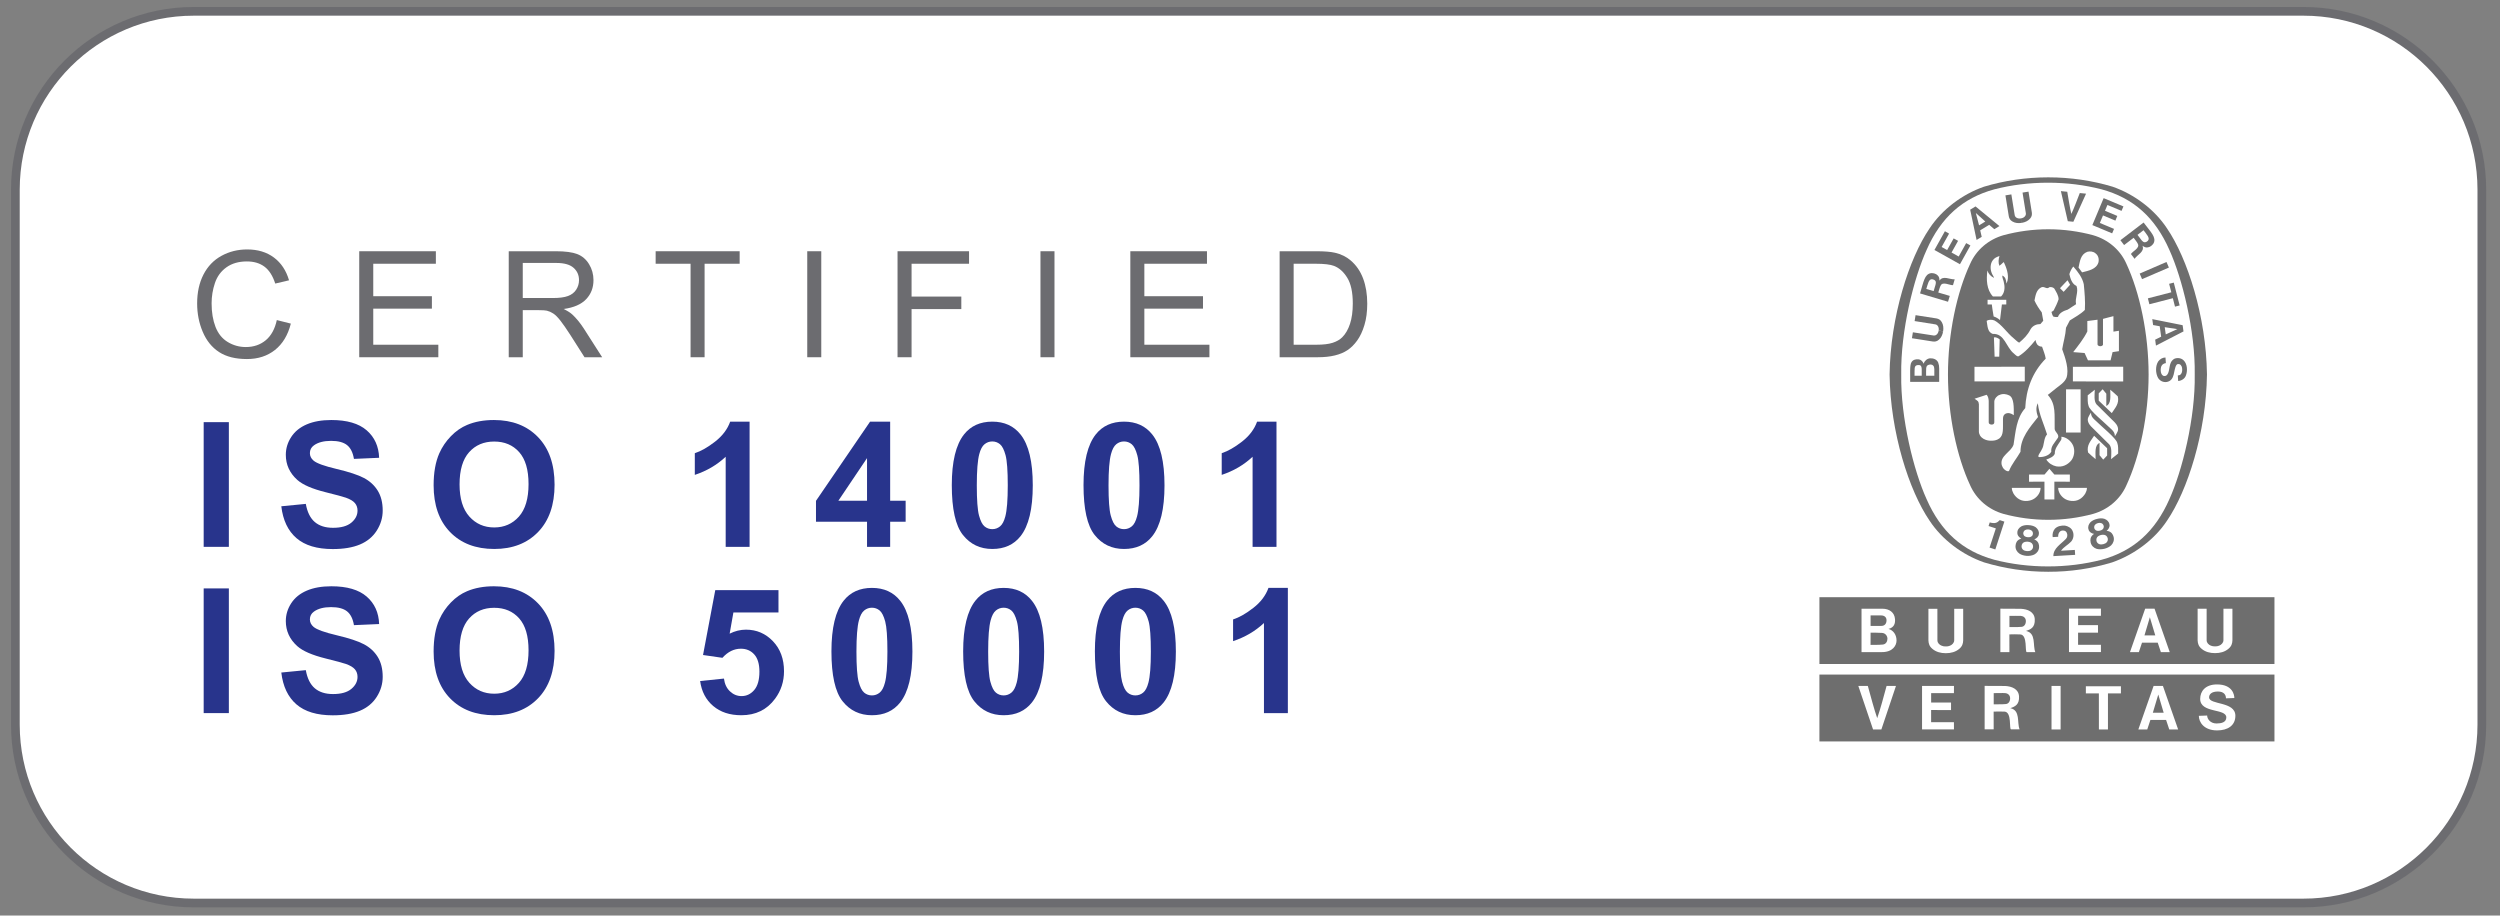
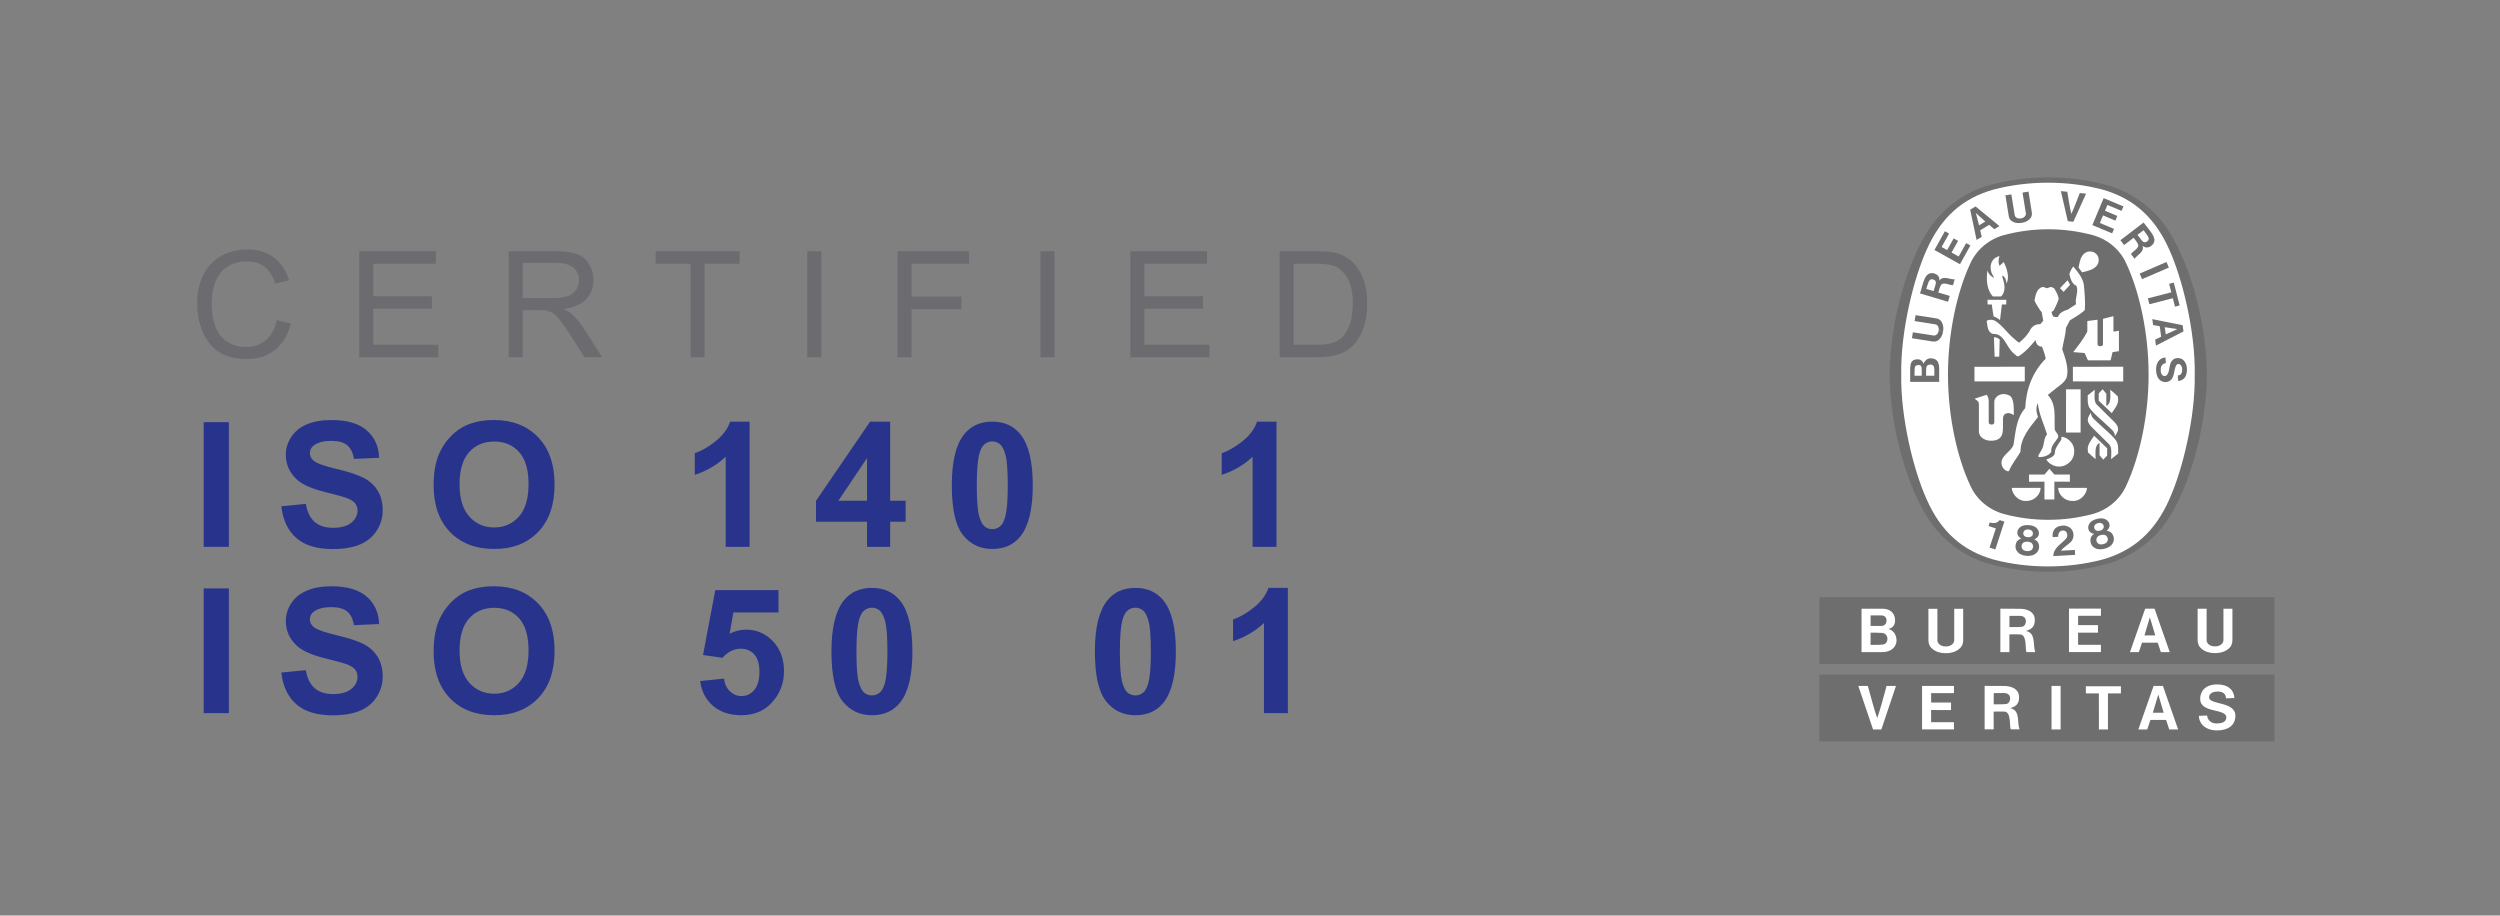
<svg xmlns="http://www.w3.org/2000/svg" width="100%" height="100%" viewBox="0 0 1196 438" version="1.1" xml:space="preserve" style="fill-rule:evenodd;clip-rule:evenodd;stroke-linecap:round;stroke-linejoin:round;stroke-miterlimit:1.5;">
  <rect x="0" y="0" width="1196" height="438" fill="#808080" stroke="none" />
  <g transform="matrix(0.5,0,0,0.5,-114.149,-110.211)">
-     <path d="M2602.92,401.895L2602.92,913.783C2602.92,1007.96 2526.46,1084.41 2432.29,1084.41L413.634,1084.41C319.461,1084.41 243.005,1007.96 243.005,913.783L243.005,401.895C243.005,307.722 319.461,231.266 413.634,231.266L2432.29,231.266C2526.46,231.266 2602.92,307.722 2602.92,401.895Z" style="fill:white;stroke:rgb(108,108,112);stroke-width:8.33px;" />
-   </g>
+     </g>
  <g transform="matrix(0.506,0,0,0.506,675.659,17.375)">
    <g transform="matrix(4.07,0,0,4.07,384.883,133.333)">
      <path d="M38.234,2.171C38.407,2.111 38.055,2.225 38.234,2.171M38.234,2.171C38.266,2.162 38.202,2.18 38.234,2.171" style="fill:rgb(21,22,22);fill-rule:nonzero;" />
    </g>
    <g transform="matrix(4.07,0,0,4.07,384.883,133.333)">
      <path d="M53.166,91.624L53.272,91.624C58.259,91.632 63.22,90.899 67.992,89.449C73.04,87.696 77.834,84.172 80.732,79.781C85.51,72.792 89.846,59.282 90.027,45.832L90.027,45.79C89.847,32.34 85.51,18.831 80.731,11.837C77.834,7.451 73.147,3.927 68.1,2.171C63.399,0.75 58.32,0 53.166,0C48.006,0 42.93,0.75 38.234,2.171C33.181,3.927 28.501,7.451 25.607,11.837C20.825,18.831 16.487,32.34 16.3,45.79L16.3,45.832C16.486,59.282 20.825,72.792 25.607,79.782C28.501,84.172 33.181,87.68 38.234,89.439C43.041,90.889 48.034,91.625 53.055,91.624L53.166,91.624" style="fill:rgb(110,110,110);fill-rule:nonzero;" />
    </g>
    <g transform="matrix(4.07,0,0,4.07,384.883,133.333)">
      <path d="M87.184,45.811C87.349,55.942 84.261,68.241 81.286,74.786C77.989,82.267 72.955,86.815 65.557,88.835C61.579,89.86 57.397,90.38 53.102,90.38C48.812,90.38 44.606,89.86 40.627,88.835C33.237,86.815 28.197,82.267 24.909,74.786C21.926,68.241 18.841,55.942 19.005,45.811C18.841,35.68 21.926,23.382 24.909,16.841C28.197,9.355 33.236,4.81 40.627,2.787C44.607,1.767 48.811,1.245 53.102,1.245C57.397,1.245 61.579,1.766 65.557,2.787C72.955,4.809 77.989,9.355 81.287,16.841C84.261,23.382 87.349,35.68 87.184,45.811" style="fill:white;fill-rule:nonzero;" />
    </g>
    <g>
      <g transform="matrix(4.07,0,0,4.07,384.883,133.333)">
        <path d="M53.222,12.061C56.762,12.061 60.297,12.557 63.556,13.436C67.029,14.43 69.879,16.821 71.31,20.076C74.42,26.759 76.47,36.366 76.47,45.811C76.47,55.261 74.42,64.865 71.31,71.545C69.879,74.796 67.029,77.196 63.556,78.186C60.186,79.091 56.712,79.552 53.222,79.557L53.112,79.557C49.569,79.557 46.036,79.065 42.775,78.187C39.301,77.197 36.459,74.797 35.022,71.545C31.902,64.865 29.862,55.261 29.862,45.811C29.862,36.366 31.902,26.759 35.022,20.076C36.459,16.821 39.302,14.43 42.775,13.436C46.146,12.529 49.621,12.067 53.111,12.061L53.222,12.061" style="fill:rgb(110,110,110);" />
      </g>
      <g transform="matrix(4.07,0,0,4.07,384.883,133.333)">
        <path d="M54.347,87.991C54.314,86.137 56.127,85.2 57.269,83.971C57.58,83.676 57.694,83.086 57.474,82.601C57.335,82.295 57.139,82.145 56.882,82.081C56.486,81.991 56.149,82.05 55.892,82.271C55.54,82.602 55.444,83.031 55.462,83.494L54.187,83.569C54.072,82.888 54.252,82.19 54.682,81.65C55.274,81.017 56.164,80.844 57.032,80.9C57.72,81.015 58.527,81.431 58.814,82.154C59.182,82.937 59.057,83.947 58.477,84.609C57.727,85.409 56.75,85.842 56.127,86.742L59.331,86.552C59.36,86.944 59.386,87.332 59.401,87.696L54.347,87.991M42.968,79.975L42.946,80.035L40.86,86.441L39.524,86.004L40.959,81.624L40.98,81.547C40.446,81.36 39.805,81.177 39.29,80.997L39.561,80.164C40.235,80.342 40.929,80.457 41.518,79.969C41.733,79.799 41.77,79.755 41.886,79.627L42.968,79.975M66.732,84.786C66.564,84.982 66.259,85.136 65.932,85.215C65.6,85.296 65.262,85.306 65.022,85.206C64.713,85.097 64.473,84.847 64.377,84.534C64.251,84.092 64.377,83.631 64.747,83.367C64.917,83.257 65.149,83.149 65.399,83.077C65.657,83.025 65.92,83.01 66.106,83.037C66.567,83.091 66.892,83.442 66.982,83.887C67.045,84.187 66.967,84.527 66.732,84.787L66.732,84.786ZM63.932,81.697C63.769,81.421 63.769,80.951 64.059,80.675C64.22,80.499 64.461,80.376 64.72,80.312C64.969,80.241 65.234,80.245 65.48,80.325C65.856,80.439 66.07,80.854 66.062,81.175C66.057,81.402 65.959,81.617 65.79,81.769C65.607,81.922 65.389,82.027 65.155,82.076C64.927,82.139 64.687,82.147 64.455,82.099C64.233,82.042 64.045,81.896 63.932,81.697ZM68.342,83.525C68.172,82.895 67.82,82.389 67.117,82.186L66.711,82.099C67.13,81.804 67.516,81.205 67.377,80.629C67.279,79.97 66.802,79.551 66.202,79.325C65.677,79.16 65.064,79.19 64.482,79.346C63.892,79.479 63.345,79.74 62.946,80.129C62.527,80.609 62.299,81.197 62.525,81.829C62.666,82.405 63.284,82.751 63.787,82.82L63.471,83.085C62.937,83.597 62.871,84.204 63.012,84.841C63.167,85.55 63.739,86.106 64.432,86.311C64.95,86.441 65.579,86.431 66.192,86.286C66.807,86.134 67.367,85.854 67.766,85.486C68.284,84.98 68.53,84.23 68.341,83.525M49.121,86.654C48.902,86.791 48.565,86.851 48.226,86.826C47.889,86.81 47.566,86.706 47.364,86.552C47.1,86.351 46.948,86.036 46.954,85.705C46.962,85.256 47.221,84.852 47.655,84.712C47.884,84.647 48.122,84.62 48.36,84.632C48.619,84.652 48.877,84.714 49.049,84.795C49.469,84.989 49.676,85.42 49.63,85.876C49.591,86.2 49.403,86.488 49.121,86.654ZM47.367,82.874C47.299,82.562 47.44,82.112 47.797,81.934C47.995,81.816 48.271,81.769 48.53,81.789C48.796,81.804 49.061,81.882 49.251,82.024C49.582,82.24 49.664,82.706 49.557,83.01C49.484,83.25 49.314,83.395 49.119,83.499C48.897,83.585 48.659,83.62 48.422,83.599C48.186,83.593 47.954,83.528 47.749,83.411C47.553,83.293 47.414,83.098 47.367,82.874ZM51.03,85.932C51.059,85.282 50.875,84.692 50.265,84.29L49.905,84.085C50.386,83.932 50.931,83.479 50.97,82.881C51.076,82.219 50.742,81.677 50.242,81.28C49.787,80.97 49.2,80.819 48.594,80.789C47.992,80.741 47.386,80.827 46.899,81.079C46.35,81.412 45.955,81.911 45.98,82.577C45.949,83.17 46.435,83.689 46.899,83.901L46.514,84.062C45.847,84.386 45.604,84.947 45.556,85.6C45.492,86.326 45.872,87.022 46.474,87.421C46.922,87.711 47.531,87.886 48.164,87.932C48.786,87.966 49.411,87.86 49.901,87.626C50.546,87.301 51.001,86.659 51.03,85.932M81.184,20.96L74.946,23.646L74.393,22.353L80.623,19.66L81.183,20.96M57.696,10.186L56.094,3.2L57.572,3.348C57.867,5.078 58.172,7.038 58.522,8.496C59.16,7.136 59.849,5.278 60.482,3.648L61.94,3.793L58.989,10.318L57.696,10.188M31.181,14.18L29.668,16.891L28.388,16.18L30.121,13.07L29.149,12.517L26.721,16.872L32.644,20.184L35.074,15.825L34.091,15.276L32.35,18.395L30.691,17.464L32.211,14.752L31.181,14.18M26.692,46.09L24.797,46.091L24.785,46.091C24.817,44.585 24.584,43.696 25.481,43.522C25.794,43.437 26.179,43.472 26.412,43.706C26.797,44.077 26.679,44.694 26.692,46.09ZM23.764,46.091L22.096,46.091C22.146,44.541 21.894,43.706 22.845,43.606C23.409,43.564 23.559,43.687 23.689,44.031C23.796,44.376 23.764,44.745 23.764,46.091ZM27.591,43.02C27.27,42.287 26.482,41.997 25.674,42.037C24.99,42.124 24.472,42.585 24.179,43.29C24.077,42.877 23.689,42.362 23.037,42.281C22.357,42.197 21.704,42.382 21.379,42.96C20.93,43.531 21.126,46.055 21.081,47.51L27.819,47.504L27.821,47.012C27.781,44.332 27.939,44.006 27.591,43.02M81.237,24.731L82.317,24.452L83.684,29.757L82.599,30.037L82.1,28.075L76.649,29.481L76.301,28.107L81.744,26.702L81.237,24.732M46.977,10.574C46.217,10.704 45.442,10.627 44.82,10.249C44.28,9.932 44.086,9.53 43.989,9.035L43.209,4.187L44.586,3.962L45.37,8.812C45.449,9.209 45.802,9.454 46.17,9.529C46.371,9.576 46.596,9.575 46.814,9.535M46.994,10.571C47.747,10.456 48.457,10.141 48.936,9.581C49.347,9.117 49.407,8.671 49.344,8.175L48.57,3.319L47.184,3.541L47.964,8.392C48.009,8.759 47.755,9.135 47.43,9.322C47.243,9.437 47.032,9.509 46.814,9.534M80.452,36.487L80.216,34.807L83.145,35.254L83.152,35.254L83.147,35.256L83.159,35.256L83.145,35.256L80.452,36.487ZM84.372,34.349L77.322,32.935L77.515,34.309L79.051,34.589L79.385,37.016L77.994,37.706L78.177,39.086L84.575,35.792L84.371,34.349M83.351,46.006L83.477,45.985L83.632,45.946L83.742,45.901C84.192,45.659 84.299,45.064 84.27,44.581C84.257,44.091 84.105,43.594 83.647,43.409C83.407,43.346 83.107,43.326 82.947,43.572C82.177,44.706 82.71,47.109 80.737,47.526C79.875,47.675 79.12,47.295 78.674,46.607C78.064,45.52 78.014,43.81 78.714,42.747C79.135,42.197 79.704,41.857 80.39,41.85L80.479,43.151C80.054,43.209 79.637,43.424 79.445,43.844C79.162,44.522 79.226,45.602 79.729,46.001C79.915,46.209 80.33,46.18 80.56,46.06C81.346,45.497 81.186,44.094 81.581,43.151C81.71,42.754 82.084,42.35 82.451,42.146C83.147,41.849 84.039,41.956 84.599,42.507C85.502,43.36 85.541,45.031 85.126,46.045C84.89,46.75 84.122,47.26 83.337,47.305L83.252,46.009L83.352,46.006M28.735,35.771C28.618,36.525 28.311,37.241 27.754,37.717C27.29,38.132 26.848,38.194 26.348,38.134L21.491,37.372L21.709,35.995L26.558,36.746C26.961,36.795 27.298,36.535 27.486,36.217C27.603,36.037 27.669,35.82 27.7,35.601" style="fill:rgb(110,110,110);" />
      </g>
      <g transform="matrix(4.07,0,0,4.07,384.883,133.333)">
        <path d="M28.735,35.757C28.861,34.997 28.788,34.22 28.403,33.602C28.09,33.064 27.685,32.87 27.185,32.769L22.335,32.015L22.115,33.389L26.971,34.16C27.335,34.215 27.613,34.587 27.688,34.947C27.738,35.155 27.738,35.377 27.7,35.601M37.087,11.149L36.337,8.288L36.332,8.276L36.337,8.28L36.335,8.268L36.341,8.285L38.534,10.265L37.087,11.149ZM36.262,6.756L35.022,7.513L36.509,14.543L37.702,13.826L37.35,12.305L39.441,11.03L40.632,12.044L41.817,11.32L36.262,6.756M69.196,8.965L66.34,7.765L66.902,6.414L70.182,7.789L70.622,6.754L66.024,4.83L63.401,11.09L68.002,13.012L68.439,11.974L65.145,10.595L65.876,8.845L68.754,10.055L69.196,8.965M26.535,26.426L24.829,25.925C25.206,24.769 25.372,23.6 26.185,23.666C26.516,23.723 26.741,23.811 26.931,24.049C27.249,24.439 26.841,25.309 26.535,26.426ZM27.884,23.998C27.881,23.534 27.856,23.148 27.471,22.776C27.101,22.389 26.507,22.213 25.926,22.254C24.415,22.483 24.216,24.216 23.375,26.965L29.875,28.903L30.284,27.543L27.711,26.781L27.61,26.754C27.781,26.124 28.037,25.333 28.16,25.16C28.625,24.089 30.347,25.14 31.029,25.041L31.426,23.693C30.27,23.755 28.712,22.719 27.884,23.998M76.322,14.711C76.085,14.944 75.886,15.07 75.577,15.082C75.065,15.109 74.607,14.269 73.889,13.362L75.292,12.284C76.015,13.265 76.857,14.09 76.322,14.711ZM75.305,10.495L69.921,14.606L70.776,15.73L72.904,14.109L72.997,14.044C73.394,14.551 73.892,15.22 73.952,15.422C74.55,16.432 72.675,17.199 72.366,17.814L73.216,18.927C73.846,17.947 75.602,17.305 75.051,15.885C75.431,16.161 75.76,16.367 76.289,16.269C76.822,16.195 77.312,15.821 77.624,15.324C78.32,13.965 77.039,12.784 75.305,10.495M0,113.056L105.706,113.056L105.706,97.527L0,97.527L0,113.056Z" style="fill:rgb(110,110,110);" />
      </g>
    </g>
    <g transform="matrix(4.07,0,0,4.07,384.883,133.333)">
      <path d="M58.231,24.955C57.738,24.126 58.141,24.865 57.63,23.9M47.705,44L47.705,47.396L36.019,47.405L36.019,44.006L47.705,44M45.06,73.414C44.816,72.877 44.717,72.69 44.696,72.135C47.139,72.135 48.789,72.135 51.38,72.139C51.364,73.066 50.84,73.974 49.996,74.575C49.07,75.247 47.53,75.405 46.504,74.83C45.912,74.545 45.382,73.974 45.06,73.414" style="fill:white;fill-rule:nonzero;" />
    </g>
    <g transform="matrix(4.07,0,0,4.07,384.883,133.333)">
      <path d="M52.275,70.699L48.691,70.702L48.691,69.04L52.29,69.04L53.419,67.704C53.969,68.344 54.013,68.391 54.583,69.04L58.175,69.04L58.175,70.702L54.576,70.699L54.576,74.829L52.275,74.829L52.275,70.699M52.701,65.547C53.434,65.302 54.476,64.88 54.681,64.169C54.626,63.061 55.389,62.174 55.955,61.29C56.244,60.909 56.28,60.677 56.196,60.26C57.34,60.31 58.496,61.264 58.942,62.329C59.397,63.419 59.22,64.844 58.515,65.752C57.636,66.82 56.416,67.386 54.994,67.13C54.1,66.932 53.216,66.386 52.701,65.547M44.074,50.649C43.439,50.332 42.576,50.2 41.862,50.541C41.29,50.695 40.684,51.375 40.627,52.054C40.591,54.074 40.661,54.696 40.627,56.919C40.591,57.269 40.411,57.434 39.971,57.434C39.6,57.417 39.321,57.232 39.327,56.91L39.327,51.949C39.294,51.42 39.209,50.909 38.845,50.509L36.272,51.35L36.042,51.429C36.692,51.914 36.99,51.929 37.046,52.727L37.044,59.077L37.08,59.419L37.172,59.636L37.249,59.841L37.334,60C37.76,60.681 38.475,60.951 38.977,61.08C39.201,61.147 39.587,61.179 39.805,61.181C40.475,61.182 41.104,61.142 41.784,60.666C42.841,59.835 42.609,58.385 42.64,56.28C42.646,55.686 42.684,55.359 43.056,55.019C43.36,54.786 43.79,54.712 44.181,54.795C44.63,54.919 44.702,54.956 45.151,55.25C45.164,53.432 45.221,51.189 44.074,50.649M67.924,58.612C66.045,56.77 62.795,54.2 62.532,53.109C62.25,52.377 62.34,51.492 62.322,50.644C62.87,50.219 63.312,49.847 63.966,49.335C63.919,50.635 63.739,51.955 64.365,52.727C65.795,54.152 67.23,55.573 68.669,56.989C69.184,57.544 69.591,58.336 69.256,59.069C69.085,59.446 68.878,59.805 68.637,60.141C68.637,59.429 68.331,59.016 67.924,58.612M57.292,49.25C58.726,49.23 59.186,49.269 60.674,49.242L60.674,59.277L57.282,59.277L57.292,49.25" style="fill:white;fill-rule:nonzero;" />
    </g>
    <g transform="matrix(4.07,0,0,4.07,384.883,133.333)">
      <path d="M64.882,50.181C65.244,49.786 65.37,49.641 65.792,49.229L66.646,50.255L66.646,53.109C67.852,52.522 67.556,50.81 67.556,49.329C68.274,49.916 68.635,50.241 69.316,50.887C69.701,52.597 68.677,53.565 67.912,54.765L64.882,51.869L64.882,50.18M67.639,42.509L68.1,40.597L69.575,40.377L69.575,35.64C69,35.727 68.768,35.787 68.299,35.841L68.299,32.247C67.525,32.406 66.696,32.686 65.873,32.877L65.873,38.842C65.865,39.128 65.41,39.225 65.313,39.222L65.19,39.222C64.895,39.222 64.603,39.018 64.603,38.818L64.603,33.072L62.233,33.376L62.233,35.798C61.395,37.5 60.156,39.046 58.953,40.598C60.235,40.692 60.326,40.692 61.6,40.808L62.384,42.51L67.639,42.51M40.684,41.33C40.642,39.764 40.576,38.736 40.54,37.189C41.027,37.059 41.501,37.364 41.875,37.644C41.817,39.615 41.817,39.592 41.774,41.661L40.69,41.661L40.684,41.33M40.471,32.316C40.212,30.771 40.187,30.66 40.045,29.525L39.061,29.525L39.061,28.442C40.76,28.437 41.704,28.445 43.407,28.445L43.41,29.525L42.39,29.525L41.95,33.165C41.523,32.779 41.019,32.49 40.471,32.316M40.295,27.664C38.838,26.106 38.739,23.769 39.019,21.659L39.021,21.651C39.286,22.431 39.78,22.991 40.564,23.362C40.474,22.946 40.109,22.57 39.991,22.134C39.651,21.275 39.684,20.054 40.241,19.309C40.636,18.721 41.205,18.479 41.83,18.281C41.59,18.989 41.518,19.829 41.808,20.544C42.218,20.235 42.238,20.214 42.554,19.906C42.671,19.792 42.728,19.757 42.829,19.679C43.41,20.917 44.064,22.617 43.681,24.061L43.446,24.679C43.353,23.662 43.186,23.175 42.504,22.807C42.414,23.399 42.794,23.822 42.88,24.594C43.16,25.79 42.94,26.972 42.203,27.664L40.295,27.664M58.231,24.955L56.729,26.599C56.323,26.21 56.29,26.174 55.886,25.749C56.66,24.94 56.735,24.855 57.63,23.9M60.194,20.958C60.497,19.533 60.661,17.888 62.226,17.298C62.816,17.128 63.62,17.201 64.121,17.645C64.792,18.133 64.987,18.954 64.826,19.719C64.356,21.373 62.51,21.681 61.012,22.073L60.194,20.958M70.569,44L70.569,47.422L58.882,47.405L58.882,44.006L70.57,44" style="fill:white;fill-rule:nonzero;" />
    </g>
    <g transform="matrix(4.07,0,0,4.07,384.883,133.333)">
      <path d="M42.347,66.819C41.874,64.662 44.479,63.889 45.097,62.096C45.581,59.099 45.727,55.942 47.811,53.609C48.015,49.207 49.44,45.314 52.569,42.115C52.422,41.121 52.015,40.26 51.717,39.336C51.307,39.32 51.03,39.241 50.66,38.911C50.387,38.527 50.277,38.241 50.207,37.777C49.117,39.129 47.767,40.64 46.282,41.551C46.012,41.705 45.666,41.382 45.17,40.921C43.346,39.481 43.04,36.226 40.262,36.367C39.002,35.945 39.062,34.459 38.852,33.347C39.32,33.005 40.082,33.021 40.642,33.24C42.376,34.167 43.534,36.121 45.17,37.429C45.606,37.777 46.001,38.235 46.404,38.404C47.48,37.479 48.337,36.684 49.07,35.256C49.572,34.441 50.41,34.091 51.337,34.081L51.997,33.304L51.647,31.361C50.98,30.514 50.413,29.593 49.955,28.617C50.192,27.505 50.337,26.207 51.465,25.592C52.201,25.135 52.801,26.177 53.406,25.517C53.847,25.427 54.23,25.547 54.536,25.799C54.994,26.594 55.532,27.385 55.564,28.309C55.282,29.207 54.859,30.042 54.432,30.881C54.337,31.066 54.079,31.126 53.904,31.262C54.009,31.642 54.1,32.062 54.362,32.362C54.695,32.434 55.015,32.492 55.415,32.42C55.741,31.437 56.799,30.996 57.681,30.731L59.617,29.469C59.307,27.999 60.25,26.706 59.727,25.245C58.617,24.72 58.301,23.474 58.064,22.49C58.24,21.884 58.54,21.234 58.979,20.715L59.042,20.791C60.102,22.02 61.072,23.289 61.41,24.816C61.599,26.766 61.789,28.766 61.662,30.805C60.614,31.847 59.352,32.466 58.165,33.24L57.282,34.931C57.179,36.676 56.666,38.247 56.397,39.937C57.15,41.98 58.041,44.699 57.387,46.587C56.879,47.714 55.822,48.329 55.037,48.955L53.051,50.541C55.045,52.735 54.562,55.224 54.647,58.404C54.627,59.171 56.002,59.81 55.27,60.687C54.656,61.667 53.702,62.464 53.861,63.752C53.25,64.779 51.796,64.997 51.102,64.989C51.097,64.989 51.092,64.989 51.087,64.989C50.951,64.989 50.84,64.878 50.84,64.742C50.84,64.741 50.84,64.74 50.84,64.739C50.985,64.211 51.395,63.797 51.611,63.297C52.321,62.212 51.996,60.714 52.877,59.705C52.154,57.341 51.057,55.151 50.757,52.63L50.737,52.467C50.145,53.627 50.472,54.764 50.782,55.679C48.829,58.142 46.709,60.511 46.709,63.752C45.871,65.237 44.684,66.59 44.064,68.16C43.859,68.424 43.467,68.196 43.23,68.057C42.671,67.69 42.544,67.327 42.347,66.819M63.799,56.185C65.677,58.027 68.927,60.6 69.19,61.689C69.469,62.426 69.382,63.301 69.395,64.157C68.852,64.587 68.404,64.954 67.75,65.461C67.797,64.164 67.982,62.841 67.355,62.071C65.822,60.551 64.434,59.166 63.051,57.81C62.539,57.256 62.127,56.462 62.464,55.73C62.624,55.377 62.844,54.977 63.081,54.66C63.081,55.374 63.395,55.781 63.799,56.185" style="fill:white;fill-rule:nonzero;" />
    </g>
    <g transform="matrix(4.07,0,0,4.07,384.883,133.333)">
      <path d="M66.836,64.617C66.475,65.015 66.349,65.161 65.927,65.577L65.072,64.55L65.072,61.689C63.872,62.28 64.159,63.985 64.159,65.465C63.553,64.972 62.968,64.454 62.406,63.912C62.02,62.205 63.04,61.235 63.812,60.034L66.836,62.932L66.836,64.617M61.78,73.414C62.03,72.877 62.121,72.69 62.147,72.135C59.697,72.135 58.057,72.135 55.467,72.139C55.479,73.066 56.007,73.974 56.847,74.575C57.769,75.247 59.314,75.405 60.337,74.83C60.93,74.545 61.451,73.974 61.78,73.414" style="fill:white;fill-rule:nonzero;" />
    </g>
    <g transform="matrix(4.07,0,0,4.07,384.883,133.333)">
      <path d="M29.364,108.969C29.694,108.987 30.025,108.931 30.312,108.805C30.836,108.614 31.302,108.114 31.312,107.569L31.315,100.232L33.396,100.232L33.396,107.569C33.371,108.322 33.179,108.957 32.467,109.545C31.637,110.255 30.511,110.545 29.377,110.54L29.349,110.54C28.21,110.545 27.089,110.255 26.261,109.545C25.544,108.957 25.354,108.322 25.321,107.569L25.321,100.232L27.402,100.232L27.409,107.569C27.426,108.169 27.885,108.614 28.411,108.805C28.697,108.931 29.032,108.987 29.364,108.969M64.711,104.025L60.092,104.021L60.092,101.85L65.392,101.846L65.395,100.176L57.975,100.176L57.975,110.272L65.395,110.272L65.391,108.594L60.085,108.594L60.086,105.772L64.716,105.772L64.711,104.025M91.902,108.957C92.234,108.967 92.565,108.912 92.852,108.794C93.372,108.594 93.842,108.1 93.852,107.554L93.855,100.214L95.941,100.214L95.941,107.554C95.909,108.306 95.719,108.944 95.002,109.526C94.174,110.24 93.05,110.529 91.912,110.522L91.885,110.522C90.752,110.529 89.626,110.24 88.795,109.526C88.084,108.944 87.889,108.306 87.857,107.554L87.857,100.214L89.949,100.214L89.949,107.554C89.965,108.154 90.43,108.594 90.945,108.794C91.237,108.912 91.566,108.966 91.902,108.957M9.781,100.209C11.806,100.214 12.984,100.209 14.657,100.209C16.212,100.209 17.437,101.051 17.555,102.592C17.661,103.66 17.326,104.582 16.047,104.902C17.179,105.217 17.909,106.252 17.915,107.592C17.92,108.735 17.032,110.286 14.552,110.286L9.782,110.286L9.782,100.21" style="fill:white;fill-rule:nonzero;" />
    </g>
    <g transform="matrix(4.07,0,0,4.07,384.883,133.333)">
      <path d="M11.887,105.771C12.631,105.771 13.557,105.765 14.552,105.826C15.336,105.876 15.802,106.549 15.802,107.177C15.802,107.805 15.462,108.445 14.739,108.53C14.027,108.614 13.955,108.587 11.879,108.614L11.887,105.79M11.885,101.765L14.331,101.765C14.999,101.765 15.589,102.11 15.589,102.886C15.589,103.702 15.144,104.199 14.407,104.199L11.887,104.199L11.885,101.765" style="fill:rgb(110,110,110);fill-rule:nonzero;" />
    </g>
    <g transform="matrix(4.07,0,0,4.07,384.883,133.333)">
      <rect x="0" y="115.504" width="105.706" height="15.533" style="fill:rgb(110,110,110);fill-rule:nonzero;" />
    </g>
    <g transform="matrix(4.07,0,0,4.07,384.883,133.333)">
      <path d="M75.506,106.411L76.759,102.194L76.759,102.175L76.761,102.187L76.761,102.175L76.761,102.194L78.02,106.411L75.506,106.411ZM77.849,100.196L75.675,100.196L72.141,110.29L74.207,110.29L74.939,108.087L78.587,108.087L79.319,110.29L81.379,110.29L77.849,100.196M46.974,104.416C46.371,104.471 46.076,104.477 44.139,104.474L44.139,101.871C45.13,101.891 46.207,101.824 46.801,101.871C47.404,101.929 47.951,102.33 47.957,103.072C47.957,103.814 47.572,104.356 46.974,104.416ZM47.995,105.371C49.032,105.032 50.141,104.582 50.024,102.624C49.919,100.927 48.365,100.301 46.804,100.226C45.072,100.226 43.964,100.214 42.032,100.2L42.032,110.29L44.136,110.29L44.127,106.172C45.091,106.159 45.699,106.119 46.669,106.182C48.4,106.285 47.689,110.287 48.169,110.29L50.15,110.29C49.509,108.694 50.4,105.886 47.995,105.371M12.46,128.25L9.037,118.15L11.247,118.147C11.945,120.669 12.691,123.519 13.424,125.63C14.161,123.519 14.912,120.669 15.601,118.15L17.782,118.147L14.394,128.25L12.46,128.25M30.574,122L25.954,121.997L25.954,119.82L31.247,119.816L31.257,118.145L23.84,118.145L23.84,128.247L31.254,128.247L31.247,126.569L25.947,126.569L25.947,123.741L30.574,123.746L30.574,122M53.917,128.25L56.029,128.25L56.029,118.147L53.917,118.147L53.917,128.25ZM61.894,119.872L61.894,118.224L70.039,118.224L70.039,119.872L67.026,119.872L67.026,128.25L64.924,128.25L64.915,119.872L61.894,119.872M77.451,124.372L78.714,120.147L78.714,120.129L78.717,120.141L78.719,120.129L78.719,120.147L79.97,124.372L77.451,124.372ZM79.795,118.15L77.629,118.15L74.087,128.25L76.157,128.25L76.885,126.046L80.532,126.046L81.265,128.25L83.331,128.25L79.795,118.15M43.315,122.35C42.715,122.414 42.415,122.421 40.489,122.415L40.489,119.814C41.474,119.829 42.558,119.759 43.151,119.814C43.749,119.86 44.296,120.265 44.303,121.012C44.309,121.754 43.91,122.29 43.315,122.35ZM44.343,123.306C45.376,122.969 46.489,122.52 46.369,120.561C46.266,118.865 44.713,118.239 43.155,118.155C41.416,118.155 40.308,118.145 38.38,118.134L38.38,128.221L40.48,128.221L40.471,124.11C41.435,124.101 42.04,124.057 43.013,124.112C44.741,124.22 44.036,128.222 44.51,128.222L46.498,128.222C45.85,126.627 46.748,123.827 44.343,123.306M88.139,125.091C88.139,126.559 89.32,128.476 92.386,128.476C94.87,128.476 96.626,127.332 96.626,125.077C96.626,121.674 90.521,122.607 90.521,120.791C90.521,120.087 91.096,119.442 92.579,119.442C93.944,119.442 94.442,120.2 94.442,121.024L96.386,120.952C96.386,120.307 96.055,117.795 92.351,117.795C89.684,117.795 88.449,119.346 88.449,121.159C88.449,124.562 94.521,123.305 94.521,125.45C94.521,126.635 93.315,126.865 92.231,126.865C90.825,126.865 90.07,125.822 90.07,125.02L88.139,125.091" style="fill:white;fill-rule:nonzero;" />
    </g>
  </g>
  <g transform="matrix(4.167,0,0,4.167,-108.773,-143.895)">
    <path d="M57.884,71.278L59.494,71.685C59.157,73.008 58.55,74.016 57.672,74.711C56.795,75.405 55.723,75.753 54.456,75.753C53.144,75.753 52.078,75.486 51.256,74.951C50.434,74.417 49.809,73.644 49.38,72.631C48.951,71.619 48.737,70.531 48.737,69.369C48.737,68.102 48.979,66.997 49.463,66.053C49.947,65.11 50.636,64.393 51.53,63.903C52.424,63.413 53.407,63.169 54.481,63.169C55.698,63.169 56.722,63.478 57.552,64.098C58.382,64.718 58.96,65.59 59.287,66.713L57.702,67.087C57.419,66.201 57.01,65.556 56.473,65.152C55.936,64.748 55.261,64.546 54.448,64.546C53.512,64.546 52.731,64.771 52.103,65.219C51.475,65.667 51.033,66.269 50.779,67.024C50.524,67.78 50.397,68.559 50.397,69.361C50.397,70.396 50.548,71.299 50.849,72.071C51.151,72.843 51.62,73.42 52.256,73.802C52.893,74.184 53.582,74.375 54.323,74.375C55.225,74.375 55.989,74.114 56.614,73.594C57.239,73.074 57.663,72.302 57.884,71.278Z" style="fill:rgb(108,108,112);" />
    <path d="M67.346,75.545L67.346,63.376L76.144,63.376L76.144,64.812L68.956,64.812L68.956,68.539L75.688,68.539L75.688,69.967L68.956,69.967L68.956,74.109L76.427,74.109L76.427,75.545L67.346,75.545Z" style="fill:rgb(108,108,112);" />
    <path d="M84.51,75.545L84.51,63.376L89.906,63.376C90.99,63.376 91.815,63.485 92.379,63.704C92.944,63.923 93.395,64.309 93.732,64.862C94.07,65.415 94.239,66.027 94.239,66.696C94.239,67.56 93.959,68.287 93.4,68.879C92.841,69.472 91.978,69.848 90.81,70.008C91.237,70.213 91.56,70.415 91.782,70.614C92.252,71.046 92.697,71.586 93.118,72.233L95.235,75.545L93.209,75.545L91.599,73.013C91.129,72.283 90.741,71.724 90.437,71.337C90.133,70.949 89.86,70.678 89.619,70.523C89.379,70.368 89.134,70.26 88.885,70.199C88.702,70.161 88.403,70.141 87.988,70.141L86.12,70.141L86.12,75.545L84.51,75.545ZM86.12,68.747L89.582,68.747C90.318,68.747 90.893,68.671 91.308,68.518C91.723,68.366 92.039,68.123 92.255,67.788C92.471,67.453 92.578,67.089 92.578,66.696C92.578,66.121 92.37,65.648 91.952,65.277C91.534,64.906 90.874,64.721 89.972,64.721L86.12,64.721L86.12,68.747Z" style="fill:rgb(108,108,112);" />
    <path d="M105.385,75.545L105.385,64.812L101.376,64.812L101.376,63.376L111.021,63.376L111.021,64.812L106.995,64.812L106.995,75.545L105.385,75.545Z" style="fill:rgb(108,108,112);" />
    <rect x="118.781" y="63.376" width="1.61" height="12.169" style="fill:rgb(108,108,112);" />
    <path d="M129.147,75.545L129.147,63.376L137.357,63.376L137.357,64.812L130.758,64.812L130.758,68.581L136.469,68.581L136.469,70.017L130.758,70.017L130.758,75.545L129.147,75.545Z" style="fill:rgb(108,108,112);" />
    <rect x="145.556" y="63.376" width="1.61" height="12.169" style="fill:rgb(108,108,112);" />
    <path d="M155.873,75.545L155.873,63.376L164.672,63.376L164.672,64.812L157.483,64.812L157.483,68.539L164.215,68.539L164.215,69.967L157.483,69.967L157.483,74.109L164.954,74.109L164.954,75.545L155.873,75.545Z" style="fill:rgb(108,108,112);" />
    <path d="M173.013,75.545L173.013,63.376L177.204,63.376C178.151,63.376 178.873,63.434 179.371,63.55C180.068,63.711 180.663,64.001 181.156,64.422C181.798,64.964 182.278,65.657 182.596,66.501C182.914,67.345 183.073,68.309 183.073,69.394C183.073,70.318 182.965,71.137 182.749,71.851C182.534,72.565 182.257,73.156 181.919,73.623C181.582,74.091 181.212,74.459 180.811,74.727C180.41,74.996 179.926,75.199 179.358,75.337C178.791,75.476 178.14,75.545 177.404,75.545L173.013,75.545ZM174.623,74.109L177.221,74.109C178.023,74.109 178.653,74.034 179.109,73.885C179.566,73.735 179.93,73.525 180.201,73.254C180.583,72.872 180.88,72.359 181.093,71.714C181.306,71.069 181.413,70.288 181.413,69.369C181.413,68.096 181.204,67.118 180.786,66.435C180.368,65.751 179.861,65.294 179.263,65.061C178.831,64.895 178.137,64.812 177.18,64.812L174.623,64.812L174.623,74.109Z" style="fill:rgb(108,108,112);" />
  </g>
  <g transform="matrix(4.167,0,0,4.167,-108.773,-143.895)">
    <rect x="49.487" y="82.998" width="2.891" height="14.316" style="fill:rgb(40,52,140);fill-rule:nonzero;" />
    <path d="M58.399,92.656L61.212,92.382C61.381,93.326 61.724,94.02 62.242,94.462C62.76,94.905 63.458,95.127 64.337,95.127C65.268,95.127 65.969,94.93 66.441,94.536C66.913,94.142 67.149,93.681 67.149,93.154C67.149,92.815 67.05,92.527 66.851,92.29C66.653,92.052 66.306,91.845 65.811,91.669C65.473,91.552 64.701,91.344 63.497,91.044C61.947,90.66 60.86,90.188 60.235,89.628C59.356,88.841 58.917,87.88 58.917,86.748C58.917,86.018 59.124,85.336 59.537,84.702C59.95,84.067 60.546,83.584 61.324,83.252C62.102,82.919 63.041,82.753 64.141,82.753C65.938,82.753 67.291,83.147 68.199,83.935C69.107,84.723 69.584,85.774 69.63,87.089L66.739,87.216C66.615,86.481 66.35,85.952 65.943,85.629C65.536,85.307 64.926,85.146 64.112,85.146C63.272,85.146 62.615,85.319 62.14,85.664C61.834,85.885 61.681,86.181 61.681,86.552C61.681,86.891 61.824,87.181 62.11,87.421C62.475,87.727 63.36,88.046 64.766,88.378C66.173,88.71 67.213,89.054 67.887,89.409C68.56,89.764 69.088,90.249 69.469,90.864C69.849,91.479 70.04,92.239 70.04,93.144C70.04,93.964 69.812,94.733 69.356,95.449C68.901,96.165 68.256,96.697 67.423,97.045C66.589,97.394 65.551,97.568 64.308,97.568C62.498,97.568 61.108,97.15 60.138,96.313C59.168,95.476 58.588,94.257 58.399,92.656Z" style="fill:rgb(40,52,140);fill-rule:nonzero;" />
    <path d="M75.886,90.244C75.886,88.785 76.104,87.561 76.54,86.572C76.865,85.843 77.31,85.188 77.873,84.609C78.436,84.029 79.053,83.6 79.724,83.32C80.615,82.942 81.644,82.753 82.809,82.753C84.919,82.753 86.607,83.408 87.873,84.716C89.139,86.025 89.772,87.845 89.772,90.175C89.772,92.487 89.144,94.295 87.888,95.6C86.631,96.905 84.951,97.558 82.849,97.558C80.72,97.558 79.027,96.909 77.77,95.61C76.514,94.311 75.886,92.522 75.886,90.244ZM78.864,90.146C78.864,91.767 79.238,92.996 79.987,93.833C80.736,94.669 81.686,95.087 82.839,95.087C83.991,95.087 84.937,94.672 85.676,93.842C86.415,93.012 86.784,91.767 86.784,90.107C86.784,88.466 86.424,87.242 85.705,86.435C84.986,85.628 84.03,85.224 82.839,85.224C81.647,85.224 80.687,85.633 79.958,86.45C79.229,87.267 78.864,88.499 78.864,90.146Z" style="fill:rgb(40,52,140);fill-rule:nonzero;" />
    <path d="M112.161,97.314L109.417,97.314L109.417,86.972C108.414,87.91 107.233,88.603 105.872,89.052L105.872,86.562C106.588,86.328 107.366,85.883 108.206,85.229C109.046,84.575 109.622,83.811 109.935,82.939L112.161,82.939L112.161,97.314Z" style="fill:rgb(40,52,140);fill-rule:nonzero;" />
    <path d="M125.644,97.314L125.644,94.433L119.784,94.433L119.784,92.031L125.995,82.939L128.3,82.939L128.3,92.021L130.077,92.021L130.077,94.433L128.3,94.433L128.3,97.314L125.644,97.314ZM125.644,92.021L125.644,87.128L122.353,92.021L125.644,92.021Z" style="fill:rgb(40,52,140);fill-rule:nonzero;" />
    <path d="M140.024,82.939C141.411,82.939 142.495,83.434 143.276,84.423C144.207,85.595 144.673,87.539 144.673,90.253C144.673,92.962 144.204,94.908 143.267,96.093C142.492,97.07 141.411,97.558 140.024,97.558C138.631,97.558 137.508,97.023 136.655,95.952C135.802,94.881 135.376,92.972 135.376,90.224C135.376,87.529 135.845,85.589 136.782,84.404C137.557,83.427 138.638,82.939 140.024,82.939ZM140.024,85.214C139.692,85.214 139.396,85.32 139.136,85.532C138.875,85.743 138.673,86.123 138.53,86.669C138.341,87.379 138.247,88.574 138.247,90.253C138.247,91.933 138.332,93.087 138.501,93.715C138.67,94.344 138.883,94.762 139.141,94.97C139.398,95.179 139.692,95.283 140.024,95.283C140.356,95.283 140.653,95.177 140.913,94.965C141.173,94.754 141.375,94.375 141.519,93.828C141.707,93.125 141.802,91.933 141.802,90.253C141.802,88.574 141.717,87.42 141.548,86.792C141.379,86.163 141.165,85.743 140.908,85.532C140.651,85.32 140.356,85.214 140.024,85.214Z" style="fill:rgb(40,52,140);fill-rule:nonzero;" />
-     <path d="M155.147,82.939C156.534,82.939 157.618,83.434 158.399,84.423C159.33,85.595 159.796,87.539 159.796,90.253C159.796,92.962 159.327,94.908 158.39,96.093C157.615,97.07 156.534,97.558 155.147,97.558C153.754,97.558 152.631,97.023 151.778,95.952C150.925,94.881 150.499,92.972 150.499,90.224C150.499,87.529 150.968,85.589 151.905,84.404C152.68,83.427 153.761,82.939 155.147,82.939ZM155.147,85.214C154.815,85.214 154.519,85.32 154.259,85.532C153.998,85.743 153.797,86.123 153.653,86.669C153.464,87.379 153.37,88.574 153.37,90.253C153.37,91.933 153.455,93.087 153.624,93.715C153.793,94.344 154.006,94.762 154.264,94.97C154.521,95.179 154.815,95.283 155.147,95.283C155.479,95.283 155.776,95.177 156.036,94.965C156.297,94.754 156.498,94.375 156.642,93.828C156.83,93.125 156.925,91.933 156.925,90.253C156.925,88.574 156.84,87.42 156.671,86.792C156.502,86.163 156.288,85.743 156.031,85.532C155.774,85.32 155.479,85.214 155.147,85.214Z" style="fill:rgb(40,52,140);fill-rule:nonzero;" />
    <path d="M172.653,97.314L169.909,97.314L169.909,86.972C168.907,87.91 167.725,88.603 166.364,89.052L166.364,86.562C167.08,86.328 167.858,85.883 168.698,85.229C169.538,84.575 170.114,83.811 170.427,82.939L172.653,82.939L172.653,97.314Z" style="fill:rgb(40,52,140);fill-rule:nonzero;" />
  </g>
  <g transform="matrix(4.167,0,0,4.167,-108.773,-159.949)">
    <rect x="49.487" y="105.938" width="2.891" height="14.316" style="fill:rgb(40,52,140);fill-rule:nonzero;" />
    <path d="M58.399,115.596L61.212,115.322C61.381,116.266 61.724,116.96 62.242,117.402C62.76,117.845 63.458,118.067 64.337,118.067C65.268,118.067 65.969,117.87 66.441,117.476C66.913,117.082 67.149,116.621 67.149,116.094C67.149,115.755 67.05,115.467 66.851,115.23C66.653,114.992 66.306,114.785 65.811,114.609C65.473,114.492 64.701,114.284 63.497,113.984C61.947,113.6 60.86,113.128 60.235,112.568C59.356,111.781 58.917,110.82 58.917,109.688C58.917,108.958 59.124,108.276 59.537,107.642C59.95,107.007 60.546,106.524 61.324,106.192C62.102,105.859 63.041,105.693 64.141,105.693C65.938,105.693 67.291,106.087 68.199,106.875C69.107,107.663 69.584,108.714 69.63,110.029L66.739,110.156C66.615,109.421 66.35,108.892 65.943,108.569C65.536,108.247 64.926,108.086 64.112,108.086C63.272,108.086 62.615,108.259 62.14,108.604C61.834,108.825 61.681,109.121 61.681,109.492C61.681,109.831 61.824,110.121 62.11,110.361C62.475,110.667 63.36,110.986 64.766,111.318C66.173,111.65 67.213,111.994 67.887,112.349C68.56,112.704 69.088,113.189 69.469,113.804C69.849,114.419 70.04,115.179 70.04,116.084C70.04,116.904 69.812,117.673 69.356,118.389C68.901,119.105 68.256,119.637 67.423,119.985C66.589,120.334 65.551,120.508 64.307,120.508C62.498,120.508 61.108,120.09 60.138,119.253C59.168,118.416 58.588,117.197 58.399,115.596Z" style="fill:rgb(40,52,140);fill-rule:nonzero;" />
    <path d="M75.886,113.184C75.886,111.725 76.104,110.501 76.54,109.512C76.865,108.783 77.31,108.128 77.873,107.549C78.436,106.969 79.053,106.54 79.724,106.26C80.615,105.882 81.644,105.693 82.809,105.693C84.919,105.693 86.607,106.348 87.873,107.656C89.139,108.965 89.772,110.785 89.772,113.115C89.772,115.427 89.144,117.235 87.888,118.54C86.631,119.845 84.951,120.498 82.849,120.498C80.72,120.498 79.027,119.849 77.77,118.55C76.514,117.251 75.886,115.462 75.886,113.184ZM78.864,113.086C78.864,114.707 79.238,115.936 79.987,116.773C80.736,117.609 81.686,118.027 82.839,118.027C83.991,118.027 84.937,117.612 85.676,116.782C86.415,115.952 86.784,114.707 86.784,113.047C86.784,111.406 86.424,110.182 85.705,109.375C84.986,108.568 84.03,108.164 82.839,108.164C81.647,108.164 80.687,108.573 79.958,109.39C79.229,110.207 78.864,111.439 78.864,113.086Z" style="fill:rgb(40,52,140);fill-rule:nonzero;" />
    <path d="M106.484,116.572L109.218,116.289C109.296,116.908 109.527,117.398 109.911,117.759C110.296,118.12 110.738,118.301 111.24,118.301C111.812,118.301 112.297,118.068 112.695,117.603C113.092,117.137 113.29,116.436 113.29,115.498C113.29,114.619 113.093,113.96 112.699,113.521C112.306,113.081 111.793,112.861 111.161,112.861C110.374,112.861 109.667,113.21 109.042,113.906L106.816,113.584L108.222,106.133L115.478,106.133L115.478,108.701L110.302,108.701L109.872,111.133C110.484,110.827 111.109,110.674 111.747,110.674C112.965,110.674 113.997,111.117 114.843,112.002C115.689,112.887 116.113,114.037 116.113,115.449C116.113,116.628 115.771,117.679 115.087,118.604C114.156,119.867 112.864,120.498 111.21,120.498C109.889,120.498 108.811,120.143 107.978,119.434C107.144,118.724 106.646,117.77 106.484,116.572Z" style="fill:rgb(40,52,140);fill-rule:nonzero;" />
    <path d="M126.206,105.879C127.593,105.879 128.677,106.374 129.458,107.363C130.389,108.535 130.855,110.479 130.855,113.193C130.855,115.902 130.386,117.848 129.449,119.033C128.674,120.01 127.593,120.498 126.206,120.498C124.813,120.498 123.69,119.963 122.837,118.892C121.984,117.821 121.558,115.912 121.558,113.164C121.558,110.469 122.027,108.529 122.964,107.344C123.739,106.367 124.82,105.879 126.206,105.879ZM126.206,108.154C125.874,108.154 125.578,108.26 125.318,108.472C125.057,108.683 124.855,109.063 124.712,109.609C124.523,110.319 124.429,111.514 124.429,113.193C124.429,114.873 124.514,116.027 124.683,116.655C124.852,117.284 125.065,117.702 125.323,117.91C125.58,118.119 125.874,118.223 126.206,118.223C126.538,118.223 126.835,118.117 127.095,117.905C127.355,117.694 127.557,117.315 127.7,116.768C127.889,116.065 127.984,114.873 127.984,113.193C127.984,111.514 127.899,110.36 127.73,109.732C127.56,109.103 127.347,108.683 127.09,108.472C126.833,108.26 126.538,108.154 126.206,108.154Z" style="fill:rgb(40,52,140);fill-rule:nonzero;" />
-     <path d="M141.329,105.879C142.716,105.879 143.8,106.374 144.581,107.363C145.512,108.535 145.978,110.479 145.978,113.193C145.978,115.902 145.509,117.848 144.572,119.033C143.797,120.01 142.716,120.498 141.329,120.498C139.936,120.498 138.813,119.963 137.96,118.892C137.107,117.821 136.681,115.912 136.681,113.164C136.681,110.469 137.15,108.529 138.087,107.344C138.862,106.367 139.943,105.879 141.329,105.879ZM141.329,108.154C140.997,108.154 140.701,108.26 140.441,108.472C140.18,108.683 139.978,109.063 139.835,109.609C139.646,110.319 139.552,111.514 139.552,113.193C139.552,114.873 139.637,116.027 139.806,116.655C139.975,117.284 140.188,117.702 140.446,117.91C140.703,118.119 140.997,118.223 141.329,118.223C141.661,118.223 141.958,118.117 142.218,117.905C142.478,117.694 142.68,117.315 142.824,116.768C143.012,116.065 143.107,114.873 143.107,113.193C143.107,111.514 143.022,110.36 142.853,109.732C142.684,109.103 142.47,108.683 142.213,108.472C141.956,108.26 141.661,108.154 141.329,108.154Z" style="fill:rgb(40,52,140);fill-rule:nonzero;" />
    <path d="M156.452,105.879C157.839,105.879 158.923,106.374 159.704,107.363C160.635,108.535 161.101,110.479 161.101,113.193C161.101,115.902 160.632,117.848 159.695,119.033C158.92,120.01 157.839,120.498 156.452,120.498C155.059,120.498 153.936,119.963 153.083,118.892C152.23,117.821 151.804,115.912 151.804,113.164C151.804,110.469 152.273,108.529 153.21,107.344C153.985,106.367 155.066,105.879 156.452,105.879ZM156.452,108.154C156.12,108.154 155.824,108.26 155.564,108.472C155.303,108.683 155.102,109.063 154.958,109.609C154.769,110.319 154.675,111.514 154.675,113.193C154.675,114.873 154.76,116.027 154.929,116.655C155.098,117.284 155.311,117.702 155.569,117.91C155.826,118.119 156.12,118.223 156.452,118.223C156.784,118.223 157.081,118.117 157.341,117.905C157.602,117.694 157.803,117.315 157.947,116.768C158.135,116.065 158.23,114.873 158.23,113.193C158.23,111.514 158.145,110.36 157.976,109.732C157.807,109.103 157.593,108.683 157.336,108.472C157.079,108.26 156.784,108.154 156.452,108.154Z" style="fill:rgb(40,52,140);fill-rule:nonzero;" />
    <path d="M173.958,120.254L171.214,120.254L171.214,109.912C170.212,110.85 169.03,111.543 167.669,111.992L167.669,109.502C168.385,109.268 169.163,108.823 170.003,108.169C170.843,107.515 171.419,106.751 171.732,105.879L173.958,105.879L173.958,120.254Z" style="fill:rgb(40,52,140);fill-rule:nonzero;" />
  </g>
</svg>